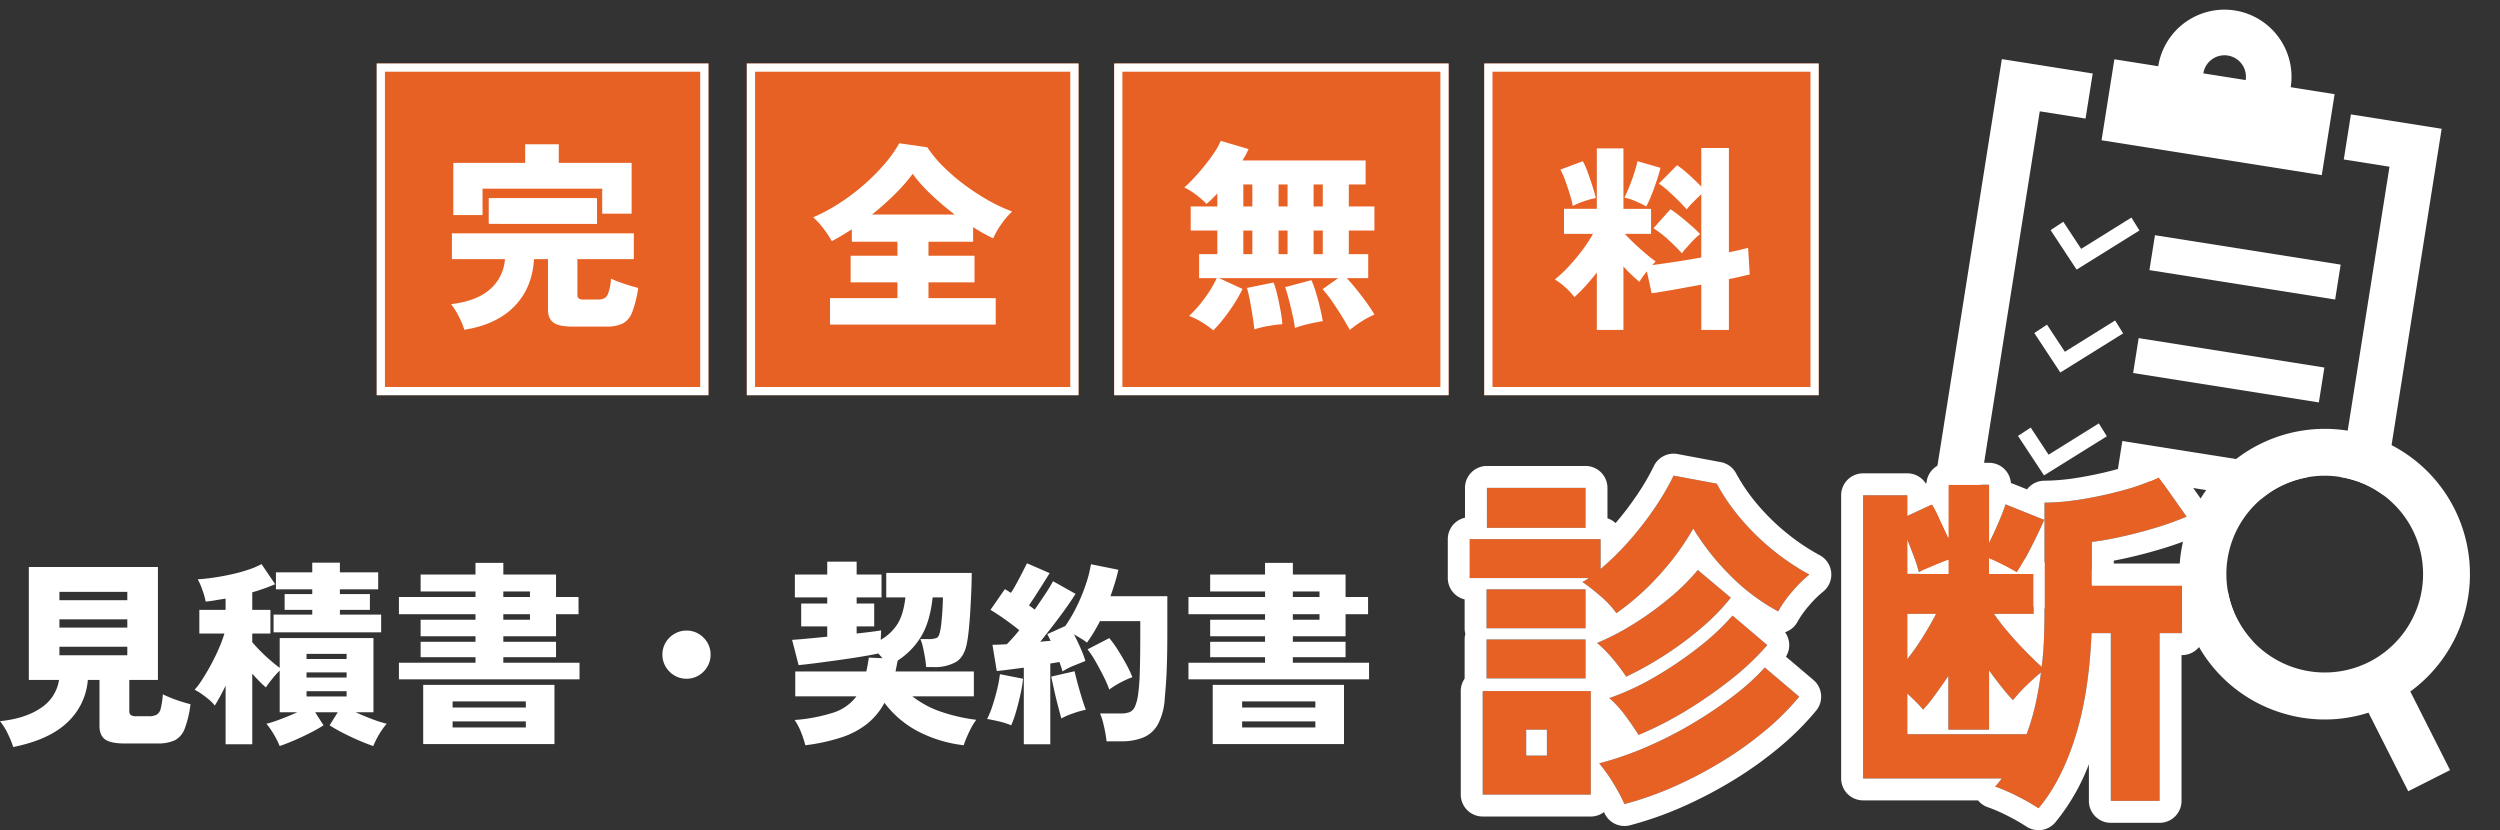
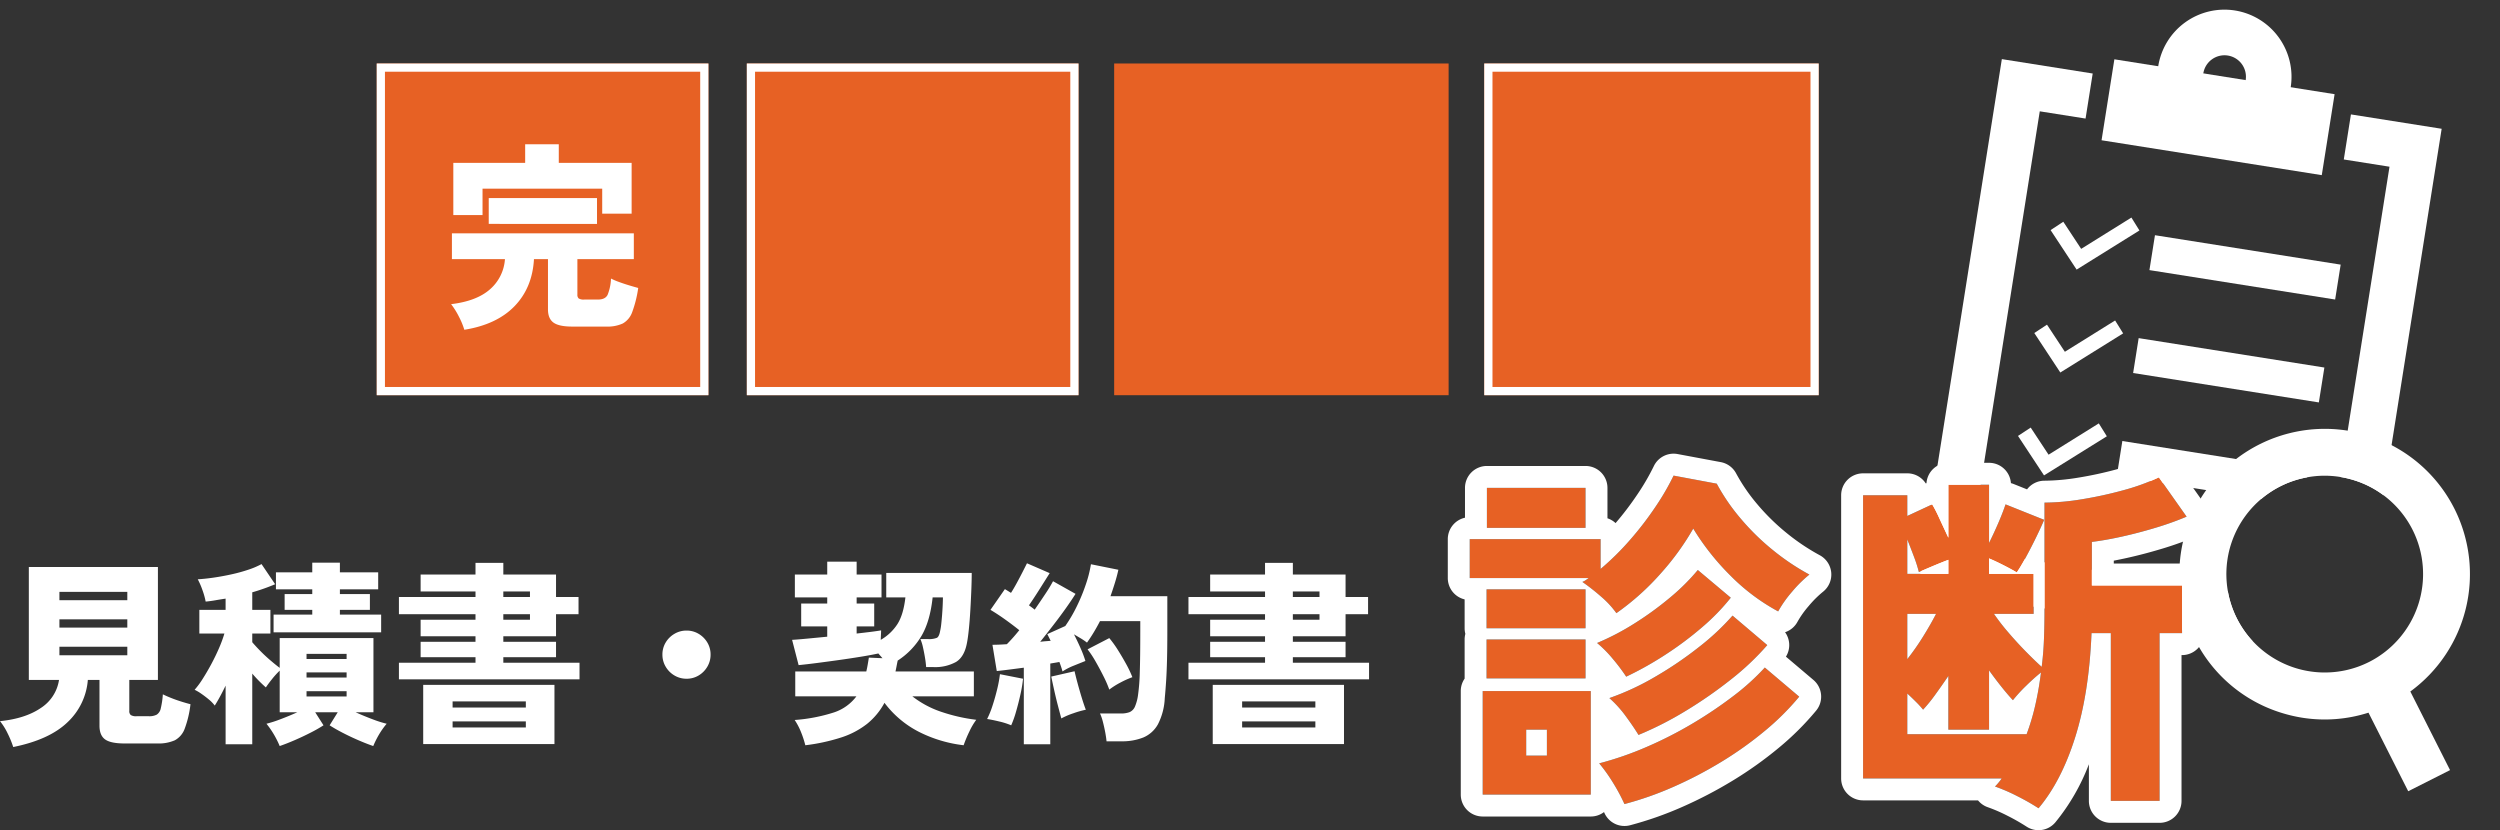
<svg xmlns="http://www.w3.org/2000/svg" width="911.931" height="302.832" viewBox="0 0 911.931 302.832">
  <rect x="0" y="0" width="911.931" height="302.832" fill="#333333" stroke="none" />
  <g transform="translate(429.416 840.16)">
    <g transform="translate(305.624 -849.039) rotate(9)">
      <rect width="81.333" height="29.902" transform="translate(40.552 24.469)" fill="#fff" />
      <path d="M54.7,0A24.464,24.464,0,1,0,79.161,24.471,24.5,24.5,0,0,0,54.7,0m0,32.287a7.823,7.823,0,1,1,7.831-7.816A7.817,7.817,0,0,1,54.7,32.287" transform="translate(26.513)" fill="#fff" />
      <path d="M123.7,211.915H0V16.426H33.554v16.64H16.64V195.288H111.8A36.054,36.054,0,0,0,123.7,211.915" transform="translate(0 14.399)" fill="#fff" />
      <path d="M102.209,16.426V151.792a35.462,35.462,0,0,0-10.984-3.667,37.559,37.559,0,0,0-5.643-.467V33.068H68.7V16.426Z" transform="translate(60.223 14.399)" fill="#fff" />
      <rect width="68.588" height="12.889" transform="translate(65.212 85.529)" fill="#fff" />
      <path d="M25.23,63.8,13.6,51.056,17.7,47.321l7.985,8.75L42,41.926l3.63,4.188Z" transform="translate(13.72 38.589)" fill="#fff" />
      <rect width="68.588" height="12.889" transform="translate(65.212 123.536)" fill="#fff" />
      <path d="M25.23,84.05,13.6,71.309,17.7,67.574l7.985,8.75L42,62.179l3.63,4.188Z" transform="translate(13.72 56.343)" fill="#fff" />
      <path d="M103.336,86.082v2.55A35.961,35.961,0,0,0,88.143,98.967h-53.4V86.082Z" transform="translate(30.461 75.461)" fill="#fff" />
      <path d="M25.23,104.3,13.6,91.562,17.7,87.827l7.985,8.75L42,82.432l3.63,4.188Z" transform="translate(13.72 74.097)" fill="#fff" />
      <path d="M139.944,167.644a53.046,53.046,0,0,0,5.431-68.406A52.928,52.928,0,0,0,110.87,77.933a54.49,54.49,0,0,0-8.373-.694A53.094,53.094,0,0,0,63.9,93.835a51.437,51.437,0,0,0-8.993,12.885,52.739,52.739,0,0,0,2.747,51.887c.557.906,1.145,1.781,1.779,2.655a52.669,52.669,0,0,0,34.52,21.3,54.693,54.693,0,0,0,8.57.694,52.373,52.373,0,0,0,23.552-5.6l18.8,26.042,13.864-10Zm-16.537-8.3A35.894,35.894,0,0,1,75.293,106.72,36.006,36.006,0,0,1,90.486,96.385a35.393,35.393,0,0,1,11.843-2.036h.167a37.562,37.562,0,0,1,5.643.467,35.871,35.871,0,0,1,23.371,14.424,35.932,35.932,0,0,1-8.1,50.106" transform="translate(43.311 67.708)" fill="#fff" />
    </g>
    <rect width="121" height="121" transform="translate(-292 -817)" fill="#e76124" />
    <path d="M3,3V118H118V3H3M0,0H121V121H0Z" transform="translate(-292 -817)" fill="#fff" />
    <path d="M7.957,6.132A27.243,27.243,0,0,0,6.023,1.424,28.594,28.594,0,0,0,3.139-3.212q9.271-1.1,14.162-5.4a15.981,15.981,0,0,0,5.475-11.023H3.431v-9.417H69.788v9.417H49.2V-6.716a1.789,1.789,0,0,0,.474,1.424,3.554,3.554,0,0,0,2.081.4h4.964q2.628,0,3.5-1.715a17.654,17.654,0,0,0,1.241-5.95,23.55,23.55,0,0,0,2.883,1.241q1.788.657,3.723,1.241t3.322.949a42.731,42.731,0,0,1-2.19,8.8,7.7,7.7,0,0,1-3.431,4.161,13.372,13.372,0,0,1-6.059,1.132H47.3q-4.818,0-6.825-1.46T38.471-1.314V-19.637h-5.11Q32.777-9.2,26.28-2.482T7.957,6.132ZM3.942-35.7V-54.75H30.149v-6.789H42.413v6.789H68.985v18.542H58.254v-9.125H14.6V-35.7Zm12.921,3.212V-41.9H56.356v9.417Z" transform="translate(-268 -726)" fill="#fff" />
    <rect width="121" height="121" transform="translate(-157 -817)" fill="#e76124" />
    <path d="M3,3V118H118V3H3M0,0H121V121H0Z" transform="translate(-157 -817)" fill="#fff" />
-     <path d="M6.351,4.234V-5.4h24.6v-5.767H13.87v-9.709H30.952v-5.11H14.308v-4.526q-1.825,1.168-3.65,2.263t-3.65,2.044A37.783,37.783,0,0,0,3.979-30.77a28.663,28.663,0,0,0-3.76-4.124,64.342,64.342,0,0,0,9.234-4.928,76.927,76.927,0,0,0,8.87-6.606,75.4,75.4,0,0,0,7.665-7.592A46.453,46.453,0,0,0,31.609-61.9l10.22,1.46a45.578,45.578,0,0,0,6.023,7.227A70.7,70.7,0,0,0,55.736-46.5a82.628,82.628,0,0,0,8.65,5.585,57.955,57.955,0,0,0,8.4,3.905,28.458,28.458,0,0,0-3.833,4.453,33.239,33.239,0,0,0-3.1,5.329,61.9,61.9,0,0,1-7.3-4.088v5.329H42.267v5.11h16.79v9.709H42.267V-5.4H66.795V4.234Zm15.33-40.15H51.83a99.848,99.848,0,0,1-8.5-7.191A56.485,56.485,0,0,1,36.5-50.735a65.426,65.426,0,0,1-6.57,7.483A104.219,104.219,0,0,1,21.681-35.916Z" transform="translate(-133 -726)" fill="#fff" />
    <rect width="122" height="121" transform="translate(-23 -817)" fill="#e76124" />
-     <path d="M3,3V118H119V3H3M0,0H122V121H0Z" transform="translate(-23 -817)" fill="#fff" />
-     <path d="M11.169,6.351a35.213,35.213,0,0,0-4.2-2.993A24.564,24.564,0,0,0,2.336,1.1,45.3,45.3,0,0,0,7.811-5.11a42.137,42.137,0,0,0,4.6-7.592H5.986v-8.76h6.643v-8.614H2.92v-8.76h9.709v-4.745q-1.1,1.168-2.081,2.117T8.687-39.785a31.732,31.732,0,0,0-3.833-3.358,23.9,23.9,0,0,0-4.27-2.628,48.618,48.618,0,0,0,3.76-3.723q2.007-2.19,3.942-4.6T11.717-58.8A22.908,22.908,0,0,0,13.87-62.78l10.147,2.993a24.189,24.189,0,0,1-2.263,4.161H66.722v8.76H60.59v8.03h9.344v8.76H60.59v8.614h7.081v8.76H59.86q1.825,1.971,3.723,4.344T67.16-3.65Q68.839-1.314,69.934.584a31.643,31.643,0,0,0-4.818,2.592A37.374,37.374,0,0,0,60.955,6.2q-1.022-1.9-2.664-4.6T54.75-3.869a47.626,47.626,0,0,0-3.723-4.818L56.721-12.7H13.286L21.827-8.76a54.489,54.489,0,0,1-3.139,5.548,64.752,64.752,0,0,1-3.8,5.329A49.9,49.9,0,0,1,11.169,6.351Zm14.965-.365q-.219-2.19-.657-4.964T24.528-4.49a42.691,42.691,0,0,0-1.1-4.635L33.142-11.1a31.021,31.021,0,0,1,1.314,4.344q.657,2.738,1.2,5.694a45.381,45.381,0,0,1,.693,5.147q-2.044.146-5.037.657A35.392,35.392,0,0,0,26.134,5.986Zm14.819-.511q-.292-2.117-.913-4.891T38.727-4.854q-.694-2.665-1.351-4.563l9.563-2.555a33.124,33.124,0,0,1,1.57,4.234q.839,2.7,1.533,5.621T51.1,2.993q-2.044.292-5.037.986A40.165,40.165,0,0,0,40.953,5.475Zm6.789-26.937H51.1v-8.614H47.742Zm-25.623,0H25.4v-8.614H22.119Zm12.848,0h3.285v-8.614H34.967ZM47.742-38.836H51.1v-8.03H47.742Zm-25.623,0H25.4v-8.03H22.119Zm12.848,0h3.285v-8.03H34.967Z" transform="translate(2 -726)" fill="#fff" />
    <rect width="122" height="121" transform="translate(112 -817)" fill="#e76124" />
    <path d="M3,3V118H119V3H3M0,0H122V121H0Z" transform="translate(112 -817)" fill="#fff" />
-     <path d="M16.06,5.183V-15.768q-2.044,2.628-4.125,4.927A52.951,52.951,0,0,1,7.884-6.789a26.452,26.452,0,0,0-3.322-3.577A22.559,22.559,0,0,0,.73-13.213a46.583,46.583,0,0,0,5.037-4.709,72.172,72.172,0,0,0,4.891-5.84,54.545,54.545,0,0,0,4.015-6.1H4.088v-9.125H16.06V-61.028h9.709v22.046H35.843v9.125H26.28q1.46,1.606,3.541,3.577t4.161,3.723q2.08,1.752,3.54,2.774-.292.292-.584.621t-.657.693q3.5-.438,8.285-1.168t9.6-1.606V-44.311Q52.779-43,51.21-41.428a24.441,24.441,0,0,0-2.373,2.665q-1.241-1.46-2.956-3.176T42.3-45.333A31.7,31.7,0,0,0,38.69-48.18L45.333-54.9a40.9,40.9,0,0,1,4.453,3.577q2.409,2.19,4.38,4.234V-61.174H64.24v38.033q2.263-.438,4.051-.876t2.957-.73l.584,9.709q-1.387.292-3.321.766t-4.271.913V5.183H54.166v-16.5q-5.183.949-10.074,1.825t-8.03,1.314l-1.752-8.03q-.8,1.022-1.533,2.044a18.257,18.257,0,0,0-1.168,1.825,56.344,56.344,0,0,1-5.84-5.621V5.183ZM47.085-22.776q-1.9-2.117-4.782-4.782A37.564,37.564,0,0,0,36.719-31.9l6.2-6.935q1.679,1.095,3.687,2.7t3.905,3.285q1.9,1.679,3.212,3.066A33.619,33.619,0,0,0,50.3-26.5Q48.326-24.382,47.085-22.776ZM34.091-39.858a39.684,39.684,0,0,0-3.905-1.9,18.738,18.738,0,0,0-4.052-1.314q.73-1.46,1.715-3.869t1.825-5a40.582,40.582,0,0,0,1.2-4.417l8.4,2.409q-.292,1.314-.913,3.285t-1.387,4.088q-.766,2.117-1.533,3.905A28.6,28.6,0,0,1,34.091-39.858ZM7.3-40a36.378,36.378,0,0,0-1.059-4.2q-.766-2.519-1.679-5.037A26.656,26.656,0,0,0,2.774-53.29l8.176-3.066A26.869,26.869,0,0,1,12.7-52.414q.949,2.555,1.788,5.22t1.2,4.271a31.177,31.177,0,0,0-4.49,1.241A23.463,23.463,0,0,0,7.3-40Z" transform="translate(137 -725)" fill="#fff" />
    <path d="M-76.8-58.5a33.8,33.8,0,0,0-5.568-6.016,78.017,78.017,0,0,0-6.848-5.376A6.617,6.617,0,0,0-88-70.528q.576-.384,1.088-.768H-130.3V-85.5H-82.56v10.88A98.105,98.105,0,0,0-71.744-85.312a118.666,118.666,0,0,0,9.28-12.1,91.212,91.212,0,0,0,6.528-11.264l15.744,2.944a72.944,72.944,0,0,0,8.576,12.544A86.432,86.432,0,0,0-19.84-81.6,85.119,85.119,0,0,0-6.4-72.576,45.839,45.839,0,0,0-12.736-66.3a42.275,42.275,0,0,0-5.056,7.168A73.774,73.774,0,0,1-35.2-72.192,90.78,90.78,0,0,1-48.768-89.344,94.817,94.817,0,0,1-60.416-73.216,92.7,92.7,0,0,1-76.8-58.5ZM-125.568,7.68V-30.08h39.424V7.68Zm51.712,3.456a67.019,67.019,0,0,0-4.032-7.552,59.309,59.309,0,0,0-5.184-7.3A117.981,117.981,0,0,0-65.856-9.664,144.984,144.984,0,0,0-49.024-18.24,153.88,153.88,0,0,0-34.112-28.288,84.673,84.673,0,0,0-22.656-38.656l12.544,10.624a93.768,93.768,0,0,1-12.544,12.48A131.408,131.408,0,0,1-38.464-4.288,148.946,148.946,0,0,1-56,4.864,119.033,119.033,0,0,1-73.856,11.136Zm5.12-25.216q-1.792-2.944-4.608-6.784A41.517,41.517,0,0,0-79.36-27.52a94.6,94.6,0,0,0,16.768-7.808,134.948,134.948,0,0,0,16-10.88A88.929,88.929,0,0,0-34.432-57.6L-21.76-46.848a95.9,95.9,0,0,1-13.184,12.48A158.873,158.873,0,0,1-51.52-22.848,123.794,123.794,0,0,1-68.736-14.08Zm-4.48-21.248a69.091,69.091,0,0,0-4.864-6.464,43.855,43.855,0,0,0-5.76-5.824,91.9,91.9,0,0,0,13.7-7.168,116.7,116.7,0,0,0,12.928-9.408A77.661,77.661,0,0,0-47.1-74.24l12.032,10.112A77.958,77.958,0,0,1-45.44-53.44a123.03,123.03,0,0,1-13.312,9.984A122.7,122.7,0,0,1-73.216-35.328ZM-124.032-89.6v-14.592h35.968V-89.6Zm-.128,54.912V-48.9h36.1v14.208Zm0-18.3V-67.2h36.1v14.208ZM-109.7-6.528h7.552V-16H-109.7Zm186.88,19.2A82.02,82.02,0,0,0,69.44,8.256a65.108,65.108,0,0,0-8.128-3.52q.64-.64,1.28-1.408a18.006,18.006,0,0,0,1.152-1.536H13.184V-101.5H29.312v7.552L38.4-98.176a48.767,48.767,0,0,1,2.56,4.992l3.328,7.168v-19.328H59.136V-84.1q1.664-3.328,3.328-7.168t2.688-6.912l14.08,5.632q-.9,2.176-2.752,6.016T72.64-79.04q-1.984,3.648-3.392,5.7-1.664-1.024-4.672-2.56t-5.44-2.56v5.632H75.392V-58.24H60.928a77.433,77.433,0,0,0,5.312,6.848q3.136,3.648,6.4,6.976t5.7,5.5q.64-4.992.832-10.176t.192-10.688v-39.04a86.21,86.21,0,0,0,13.568-1.216,143.363,143.363,0,0,0,15.04-3.264,78.87,78.87,0,0,0,13.12-4.736L131.2-93.7a110.655,110.655,0,0,1-11.264,4.032q-6.144,1.856-12.16,3.2T96.64-84.48v15.872h32.9V-51.2h-8.192V9.984H103.552V-51.2h-7.04q-.9,21.888-5.952,37.952T77.184,12.672ZM29.312-14.336h43.52a82.931,82.931,0,0,0,3.2-10.752q1.28-5.632,2.048-11.776Q75.52-34.816,72.64-32a56.116,56.116,0,0,0-4.8,5.248q-1.92-2.048-4.16-4.864t-4.544-6.016V-16H44.288V-35.584q-2.432,3.584-4.8,6.848a55.881,55.881,0,0,1-4.416,5.44,34.9,34.9,0,0,0-2.56-2.816q-1.536-1.536-3.2-3.072Zm0-27.392a87.779,87.779,0,0,0,5.7-8.128q2.752-4.416,4.8-8.384h-10.5Zm0-31.1H44.288v-5.12Q41.6-76.928,38.272-75.52t-4.736,2.048a47.162,47.162,0,0,0-1.728-5.44q-1.216-3.264-2.5-6.464Z" transform="translate(237 -558)" fill="#e76124" />
    <path d="M-55.936-108.672a91.212,91.212,0,0,1-6.528,11.264,118.666,118.666,0,0,1-9.28,12.1A98.1,98.1,0,0,1-82.56-74.624V-85.5H-130.3V-71.3h43.392q-.512.384-1.088.768a6.617,6.617,0,0,1-1.216.64,78.014,78.014,0,0,1,6.848,5.376A33.8,33.8,0,0,1-76.8-58.5a92.7,92.7,0,0,0,16.384-14.72A94.817,94.817,0,0,0-48.768-89.344,90.781,90.781,0,0,0-35.2-72.192,73.774,73.774,0,0,0-17.792-59.136,42.274,42.274,0,0,1-12.736-66.3,45.839,45.839,0,0,1-6.4-72.576,85.12,85.12,0,0,1-19.84-81.6,86.433,86.433,0,0,1-31.616-93.184a72.945,72.945,0,0,1-8.576-12.544l-15.744-2.944m177.024.64a78.871,78.871,0,0,1-13.12,4.736,143.363,143.363,0,0,1-15.04,3.264A86.211,86.211,0,0,1,79.36-98.816v39.04q0,5.5-.192,10.688t-.832,10.176q-2.432-2.176-5.7-5.5t-6.4-6.976a77.435,77.435,0,0,1-5.312-6.848H75.392V-72.832H59.136v-5.632q2.432,1.024,5.44,2.56t4.672,2.56q1.408-2.048,3.392-5.7t3.84-7.488q1.856-3.84,2.752-6.016l-14.08-5.632q-1.024,3.072-2.688,6.912T59.136-84.1v-21.248H44.288v19.328L40.96-93.184a48.767,48.767,0,0,0-2.56-4.992l-9.088,4.224V-101.5H13.184V1.792h50.56a18.007,18.007,0,0,1-1.152,1.536q-.64.768-1.28,1.408a65.11,65.11,0,0,1,8.128,3.52,82.019,82.019,0,0,1,7.744,4.416Q85.5,2.816,90.56-13.248T96.512-51.2h7.04V9.984h17.792V-51.2h8.192V-68.608H96.64V-84.48q5.12-.64,11.136-1.984t12.16-3.2A110.659,110.659,0,0,0,131.2-93.7l-10.112-14.336M33.536-73.472q1.408-.64,4.736-2.048t6.016-2.432v5.12H29.312V-85.376q1.28,3.2,2.5,6.464a47.162,47.162,0,0,1,1.728,5.44M29.312-41.728V-58.24h10.5q-2.048,3.968-4.8,8.384a87.779,87.779,0,0,1-5.7,8.128M67.84-26.752A56.115,56.115,0,0,1,72.64-32q2.88-2.816,5.44-4.864-.768,6.144-2.048,11.776a82.931,82.931,0,0,1-3.2,10.752H29.312V-29.184q1.664,1.536,3.2,3.072a34.9,34.9,0,0,1,2.56,2.816,55.881,55.881,0,0,0,4.416-5.44q2.368-3.264,4.8-6.848V-16H59.136V-37.632q2.3,3.2,4.544,6.016t4.16,4.864m-191.872-77.44V-89.6h35.968v-14.592h-35.968M-47.1-74.24A77.66,77.66,0,0,1-57.216-64.192a116.7,116.7,0,0,1-12.928,9.408,91.9,91.9,0,0,1-13.7,7.168,43.854,43.854,0,0,1,5.76,5.824,69.091,69.091,0,0,1,4.864,6.464,122.7,122.7,0,0,0,14.464-8.128A123.029,123.029,0,0,0-45.44-53.44,77.958,77.958,0,0,0-35.072-64.128L-47.1-74.24M-124.16-67.2v14.208h36.1V-67.2h-36.1m89.728,9.6a88.93,88.93,0,0,1-12.16,11.392,134.947,134.947,0,0,1-16,10.88A94.6,94.6,0,0,1-79.36-27.52a41.517,41.517,0,0,1,6.016,6.656q2.816,3.84,4.608,6.784A123.794,123.794,0,0,0-51.52-22.848a158.872,158.872,0,0,0,16.576-11.52A95.9,95.9,0,0,0-21.76-46.848L-34.432-57.6m-89.728,8.7v14.208h36.1V-48.9h-36.1m101.5,10.24A84.673,84.673,0,0,1-34.112-28.288,153.879,153.879,0,0,1-49.024-18.24,144.982,144.982,0,0,1-65.856-9.664,117.98,117.98,0,0,1-83.072-3.712a59.309,59.309,0,0,1,5.184,7.3,67.016,67.016,0,0,1,4.032,7.552A119.033,119.033,0,0,0-56,4.864,148.945,148.945,0,0,0-38.464-4.288,131.408,131.408,0,0,0-22.656-15.552a93.767,93.767,0,0,0,12.544-12.48L-22.656-38.656M-125.568-30.08V7.68h39.424V-30.08h-39.424m23.424,23.552H-109.7V-16h7.552v9.472m46.205-110.145a8.012,8.012,0,0,1,1.473.137l15.744,2.944a8,8,0,0,1,5.6,4.114,65.306,65.306,0,0,0,7.645,11.16,78.817,78.817,0,0,0,10.69,10.513A77.505,77.505,0,0,0-2.615-79.624a8,8,0,0,1,4.184,6.342,8,8,0,0,1-3,6.979,38.163,38.163,0,0,0-5.206,5.181,34.628,34.628,0,0,0-4.108,5.78,7.974,7.974,0,0,1-4.532,3.8,8,8,0,0,1,1.5,4.059,8,8,0,0,1-1.18,4.856l10.023,8.489A8,8,0,0,1-3.926-22.959,102.2,102.2,0,0,1-17.535-9.406,140.04,140.04,0,0,1-34.3,2.545,157.674,157.674,0,0,1-52.78,12.187a127.612,127.612,0,0,1-19.057,6.69,8,8,0,0,1-9.33-4.492q-.072-.163-.147-.327a7.964,7.964,0,0,1-4.83,1.622h-39.424a8,8,0,0,1-8-8V-30.08a7.963,7.963,0,0,1,1.408-4.535c0-.024,0-.049,0-.073V-48.9a8.013,8.013,0,0,1,.265-2.048,8.013,8.013,0,0,1-.265-2.048v-10.52A8,8,0,0,1-138.3-71.3V-85.5a8,8,0,0,1,6.272-7.813v-10.875a8,8,0,0,1,8-8h35.968a8,8,0,0,1,8,8v11.085A7.994,7.994,0,0,1-77.1-91.351a110.4,110.4,0,0,0,7.979-10.5A83.743,83.743,0,0,0-63.162-112.1,8,8,0,0,1-55.939-116.673Zm177.023.64a8,8,0,0,1,6.541,3.39l10.112,14.336a8,8,0,0,1,1.157,6.8,8,8,0,0,1-4.565,5.173,119.185,119.185,0,0,1-12.08,4.328q-6.431,1.943-12.729,3.349-2.513.561-4.88,1.007v1.042h24.9a8,8,0,0,1,8,8V-51.2a8,8,0,0,1-8,8h-.192V9.984a8,8,0,0,1-8,8H103.552a8,8,0,0,1-8-8V-3.384A76.115,76.115,0,0,1,83.3,17.832a8,8,0,0,1-10.491,1.535,74.049,74.049,0,0,0-6.985-3.977A57.147,57.147,0,0,0,58.7,12.3a8,8,0,0,1-3.592-2.507H13.184a8,8,0,0,1-8-8V-101.5a8,8,0,0,1,8-8H29.312a7.994,7.994,0,0,1,6.735,3.681q.129-.04.26-.075a8,8,0,0,1,7.981-7.446H59.136a8,8,0,0,1,7.979,7.412,8,8,0,0,1,1.008.328l4.867,1.947a7.988,7.988,0,0,1,6.37-3.159,78.694,78.694,0,0,0,12.3-1.114,136.021,136.021,0,0,0,14.2-3.082,71.305,71.305,0,0,0,11.785-4.239A7.977,7.977,0,0,1,121.084-116.033Z" transform="translate(237 -558)" fill="#fff" />
    <path d="M-245.592,6.336a35.1,35.1,0,0,0-2.052-5A22.425,22.425,0,0,0-250.416-3.1q9.216-.936,14.868-4.788a14.808,14.808,0,0,0,6.66-10.26H-239.9V-59.328h47.088v41.184h-10.44v11.3a1.836,1.836,0,0,0,.54,1.512,3.633,3.633,0,0,0,2.124.432h4.464a5.877,5.877,0,0,0,2.88-.576,3.564,3.564,0,0,0,1.476-2.3,31.048,31.048,0,0,0,.756-5.112q1.152.576,2.952,1.3t3.744,1.332q1.944.612,3.384.972A37.678,37.678,0,0,1-183.024-.4a7.82,7.82,0,0,1-3.636,4.284,14.611,14.611,0,0,1-6.372,1.152h-11.952q-5.04,0-7.092-1.476t-2.052-5v-16.7h-4.248A23.641,23.641,0,0,1-225.792-2.7Q-232.416,3.672-245.592,6.336Zm16.848-33.48h24.768v-3.1h-24.768Zm0-10.08h24.768v-3.024h-24.768Zm0-10.008h24.768v-3.024h-24.768Zm80.352,53.208A33.881,33.881,0,0,0-150.48,1.8a32.244,32.244,0,0,0-2.736-3.96,42.576,42.576,0,0,0,5.04-1.62q3.168-1.188,6.192-2.556h-6.408V-21.528a30.6,30.6,0,0,0-2.772,3.06q-1.476,1.836-2.268,3.06-1.08-.936-2.376-2.232t-2.592-2.808V5.328h-9.72V-16.056q-1.08,2.232-2.124,4.14t-1.836,3.132a12.843,12.843,0,0,0-2.124-2.2q-1.332-1.116-2.736-2.088a17.515,17.515,0,0,0-2.484-1.476,30.356,30.356,0,0,0,2.952-4q1.584-2.484,3.132-5.364t2.808-5.8a47.347,47.347,0,0,0,1.98-5.364H-177.7V-43.7h9.576v-4.1q-1.944.288-3.78.612t-3.492.468a26.425,26.425,0,0,0-1.116-4.032,28.033,28.033,0,0,0-1.764-4.1q2.592-.144,5.8-.612t6.48-1.188a58.58,58.58,0,0,0,6.156-1.692,29.381,29.381,0,0,0,4.824-2.052l4.968,7.344a72.6,72.6,0,0,1-8.352,2.952V-43.7h6.624v8.64H-158.4V-31.9q1.152,1.368,2.916,3.168t3.708,3.456q1.944,1.656,3.384,2.736V-33.408h34.2V-6.336h-6.48q3.024,1.368,6.192,2.556a40.326,40.326,0,0,0,5.112,1.62,28.2,28.2,0,0,0-2.808,3.96,33.879,33.879,0,0,0-2.088,4.176q-2.52-.864-5.508-2.16t-5.76-2.736q-2.772-1.44-4.644-2.664l2.952-4.752h-8.208l3.024,4.752a52.316,52.316,0,0,1-4.68,2.664q-2.808,1.44-5.8,2.736T-148.392,5.976ZM-150.624-35.5v-6.48h14.112V-43.7h-10.08v-5.76h10.08v-1.728H-149.76v-6.192h13.248v-3.528h10.08v3.528h13.968v6.192h-13.968v1.728h10.944v5.76h-10.944v1.728h15.048v6.48ZM-138.6-12.1h14.616V-14.04H-138.6Zm0-6.912h14.616V-20.88H-138.6Zm0-6.768h14.616v-1.872H-138.6Zm33.7,7.416v-6.048h27.936v-2.016H-96.984V-32.04h20.016v-2.016H-96.984V-40.1h20.016V-42.12H-104.9v-6.264h27.936V-50.4H-96.984v-6.192h20.016V-60.84h10.152v4.248h19.224v8.208h8.208v6.264h-8.208v8.064H-66.816v2.016h19.224v5.616H-66.816v2.016h27.792v6.048Zm8.856,23.616v-21.6h47.88v21.6ZM-85.32-.792h26.712V-3.024H-85.32Zm0-7.272h26.712V-10.3H-85.32Zm18.5-32.04h9.72V-42.12h-9.72Zm0-8.28h9.72V-50.4h-9.72ZM0-18.576a8.5,8.5,0,0,1-4.392-1.188,8.913,8.913,0,0,1-3.2-3.2A8.5,8.5,0,0,1-8.784-27.36,8.44,8.44,0,0,1-7.6-31.788a9.006,9.006,0,0,1,3.2-3.168A8.5,8.5,0,0,1,0-36.144a8.44,8.44,0,0,1,4.428,1.188A9.1,9.1,0,0,1,7.6-31.788,8.44,8.44,0,0,1,8.784-27.36,8.5,8.5,0,0,1,7.6-22.968a9.006,9.006,0,0,1-3.168,3.2A8.44,8.44,0,0,1,0-18.576ZM43.344,5.688a35.577,35.577,0,0,0-1.512-4.644,23.4,23.4,0,0,0-2.376-4.572A60.787,60.787,0,0,0,53.82-6.3a16.827,16.827,0,0,0,8.172-5.868H39.672V-21.24h25.92q.288-1.224.5-2.448t.432-2.592l4.968.216-1.512-1.728q-2.664.576-6.408,1.188t-7.848,1.188q-4.1.576-7.992,1.08t-6.84.792L38.52-32.76q2.376-.144,5.724-.468l7.092-.684v-3.744h-9.5v-8.352h9.5V-48.24H39.528v-8.352H51.336v-4.68H62.064v4.68h9.072v8.352H62.064v2.232h6.408v8.352H62.064v2.592q2.592-.288,4.9-.576t4.032-.576l-.144,3.456A17.676,17.676,0,0,0,76.9-38.448q2.232-3.456,2.952-9.792H72.864v-8.928H104.04q0,2.664-.144,6.264t-.36,7.344q-.216,3.744-.54,6.912t-.684,4.968q-.936,5.112-4,6.984a15.707,15.707,0,0,1-8.244,1.872H87.408a31.6,31.6,0,0,0-.4-3.348q-.324-1.98-.756-3.888a15.309,15.309,0,0,0-.936-2.988h2.736a7.552,7.552,0,0,0,3.312-.468Q92.16-33.984,92.52-36a20.041,20.041,0,0,0,.4-2.484q.18-1.62.324-3.492t.216-3.6q.072-1.728.072-2.664H89.784q-.936,8.712-4.068,14.04a27.427,27.427,0,0,1-8.676,9q-.216,1.008-.4,1.98t-.4,1.98h28.584v9.072H82.368a35.528,35.528,0,0,0,10.98,5.8A62.9,62.9,0,0,0,105.7-3.6a24.335,24.335,0,0,0-2.52,4.284,46.93,46.93,0,0,0-2.088,5A48.3,48.3,0,0,1,84.78.792,36.308,36.308,0,0,1,72.216-9.792,25.161,25.161,0,0,1,65.88-2.124a30.384,30.384,0,0,1-9.324,4.932A69.489,69.489,0,0,1,43.344,5.688Zm79.7-.36V-22.608q-2.736.36-5.256.684t-4.608.54L111.6-30.96q2.232,0,5.256-.216,1.008-1.008,2.16-2.3t2.376-2.808q-2.232-1.8-5.04-3.816t-5.472-3.6l5.256-7.56q.5.288,1.08.648l1.152.72q1.008-1.584,2.088-3.564t2.088-3.96q1.008-1.98,1.656-3.276l8.28,3.6q-1.944,3.1-3.924,6.228T124.92-45.36q.576.432,1.116.828t.972.756q2.088-3.024,3.924-5.8a53.048,53.048,0,0,0,2.772-4.572l8.208,4.608q-1.44,2.3-3.564,5.292t-4.572,6.156q-2.448,3.168-4.752,6.048,1.008-.144,1.944-.216l1.872-.144-1.224-2.448,6.552-2.952a52.618,52.618,0,0,0,4.176-7.128,65.8,65.8,0,0,0,3.312-8.028,44.392,44.392,0,0,0,1.872-7.38l10.008,2.016q-.5,2.3-1.26,4.752t-1.62,4.9h20.736v12.744q0,5.9-.108,10.3t-.324,7.776q-.216,3.384-.5,6.336a23.015,23.015,0,0,1-2.484,9.54,11,11,0,0,1-5.328,4.824,20.71,20.71,0,0,1-8.028,1.4h-5.4q-.144-1.512-.5-3.384t-.828-3.708A17.346,17.346,0,0,0,150.84-5.9h7.56a8.653,8.653,0,0,0,3.24-.5,3.808,3.808,0,0,0,1.944-2.016,16.381,16.381,0,0,0,1.152-4.464,71.614,71.614,0,0,0,.612-8.1q.18-5.364.18-14.94V-39.6H150.84q-1.08,2.088-2.268,4.068t-2.484,3.78A21.942,21.942,0,0,0,143.82-33.3q-1.26-.756-2.484-1.476,1.3,2.52,2.448,5.148a39.955,39.955,0,0,1,1.728,4.572q-1.8.72-4.212,1.692a22.9,22.9,0,0,0-4.14,2.124q-.216-.792-.5-1.656t-.648-1.8q-.72.144-1.584.288l-1.728.288V5.328Zm31.176-19.944a40.733,40.733,0,0,0-2.088-4.824q-1.368-2.736-2.916-5.436A36.356,36.356,0,0,0,146.3-29.3l7.92-4.1a38.637,38.637,0,0,1,3.168,4.392q1.584,2.52,2.988,5.076a40.125,40.125,0,0,1,2.268,4.788,33.636,33.636,0,0,0-4.392,1.98A27.347,27.347,0,0,0,154.224-14.616ZM118.44-1.584a25.886,25.886,0,0,0-4.356-1.4q-2.556-.612-4.428-.9A32.8,32.8,0,0,0,111.6-8.676q.936-2.844,1.692-5.94a45.87,45.87,0,0,0,1.044-5.616l8.424,1.656a46.571,46.571,0,0,1-.936,5.652q-.72,3.276-1.62,6.372A36.591,36.591,0,0,1,118.44-1.584ZM136.728-4.1q-.5-1.8-1.26-4.716t-1.4-5.832q-.648-2.916-1.008-4.716l8.5-1.944q.36,1.656,1.08,4.32t1.548,5.364q.828,2.7,1.476,4.356a34.084,34.084,0,0,0-4.572,1.3A27.04,27.04,0,0,0,136.728-4.1ZM183.1-18.36v-6.048h27.936v-2.016H191.016V-32.04h20.016v-2.016H191.016V-40.1h20.016V-42.12H183.1v-6.264h27.936V-50.4H191.016v-6.192h20.016V-60.84h10.152v4.248h19.224v8.208h8.208v6.264h-8.208v8.064H221.184v2.016h19.224v5.616H221.184v2.016h27.792v6.048Zm8.856,23.616v-21.6h47.88v21.6ZM202.68-.792h26.712V-3.024H202.68Zm0-7.272h26.712V-10.3H202.68Zm18.5-32.04h9.72V-42.12h-9.72Zm0-8.28h9.72V-50.4h-9.72Z" transform="translate(-179 -574)" fill="#fff" />
  </g>
</svg>